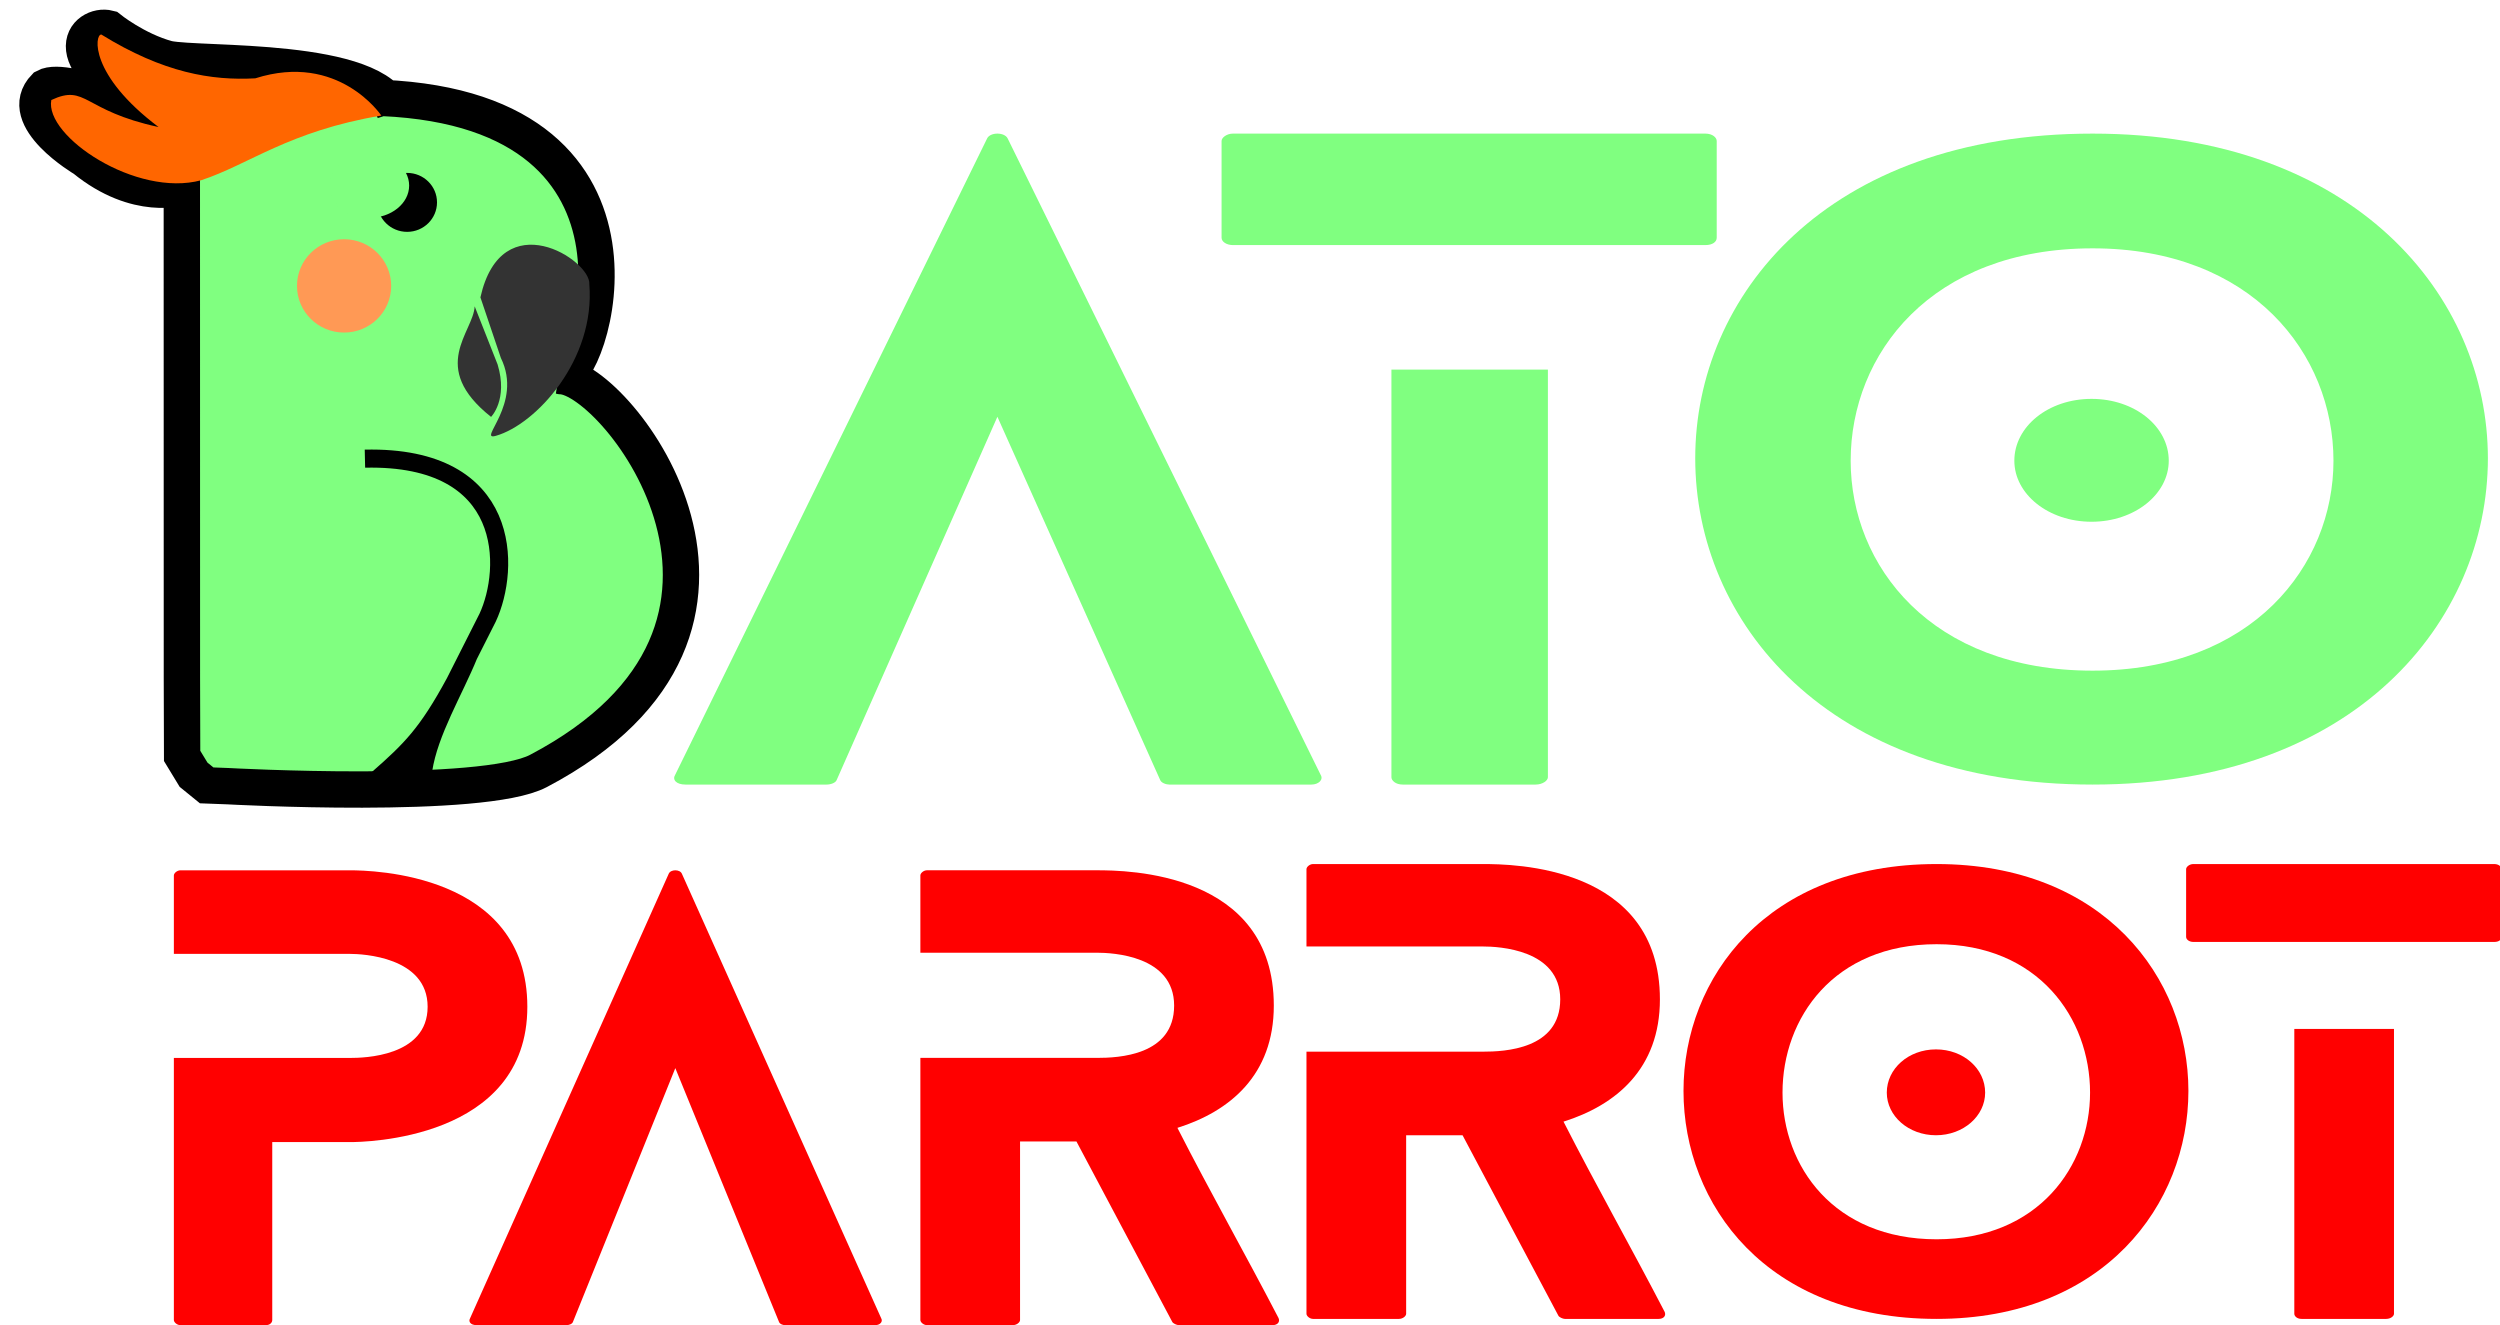
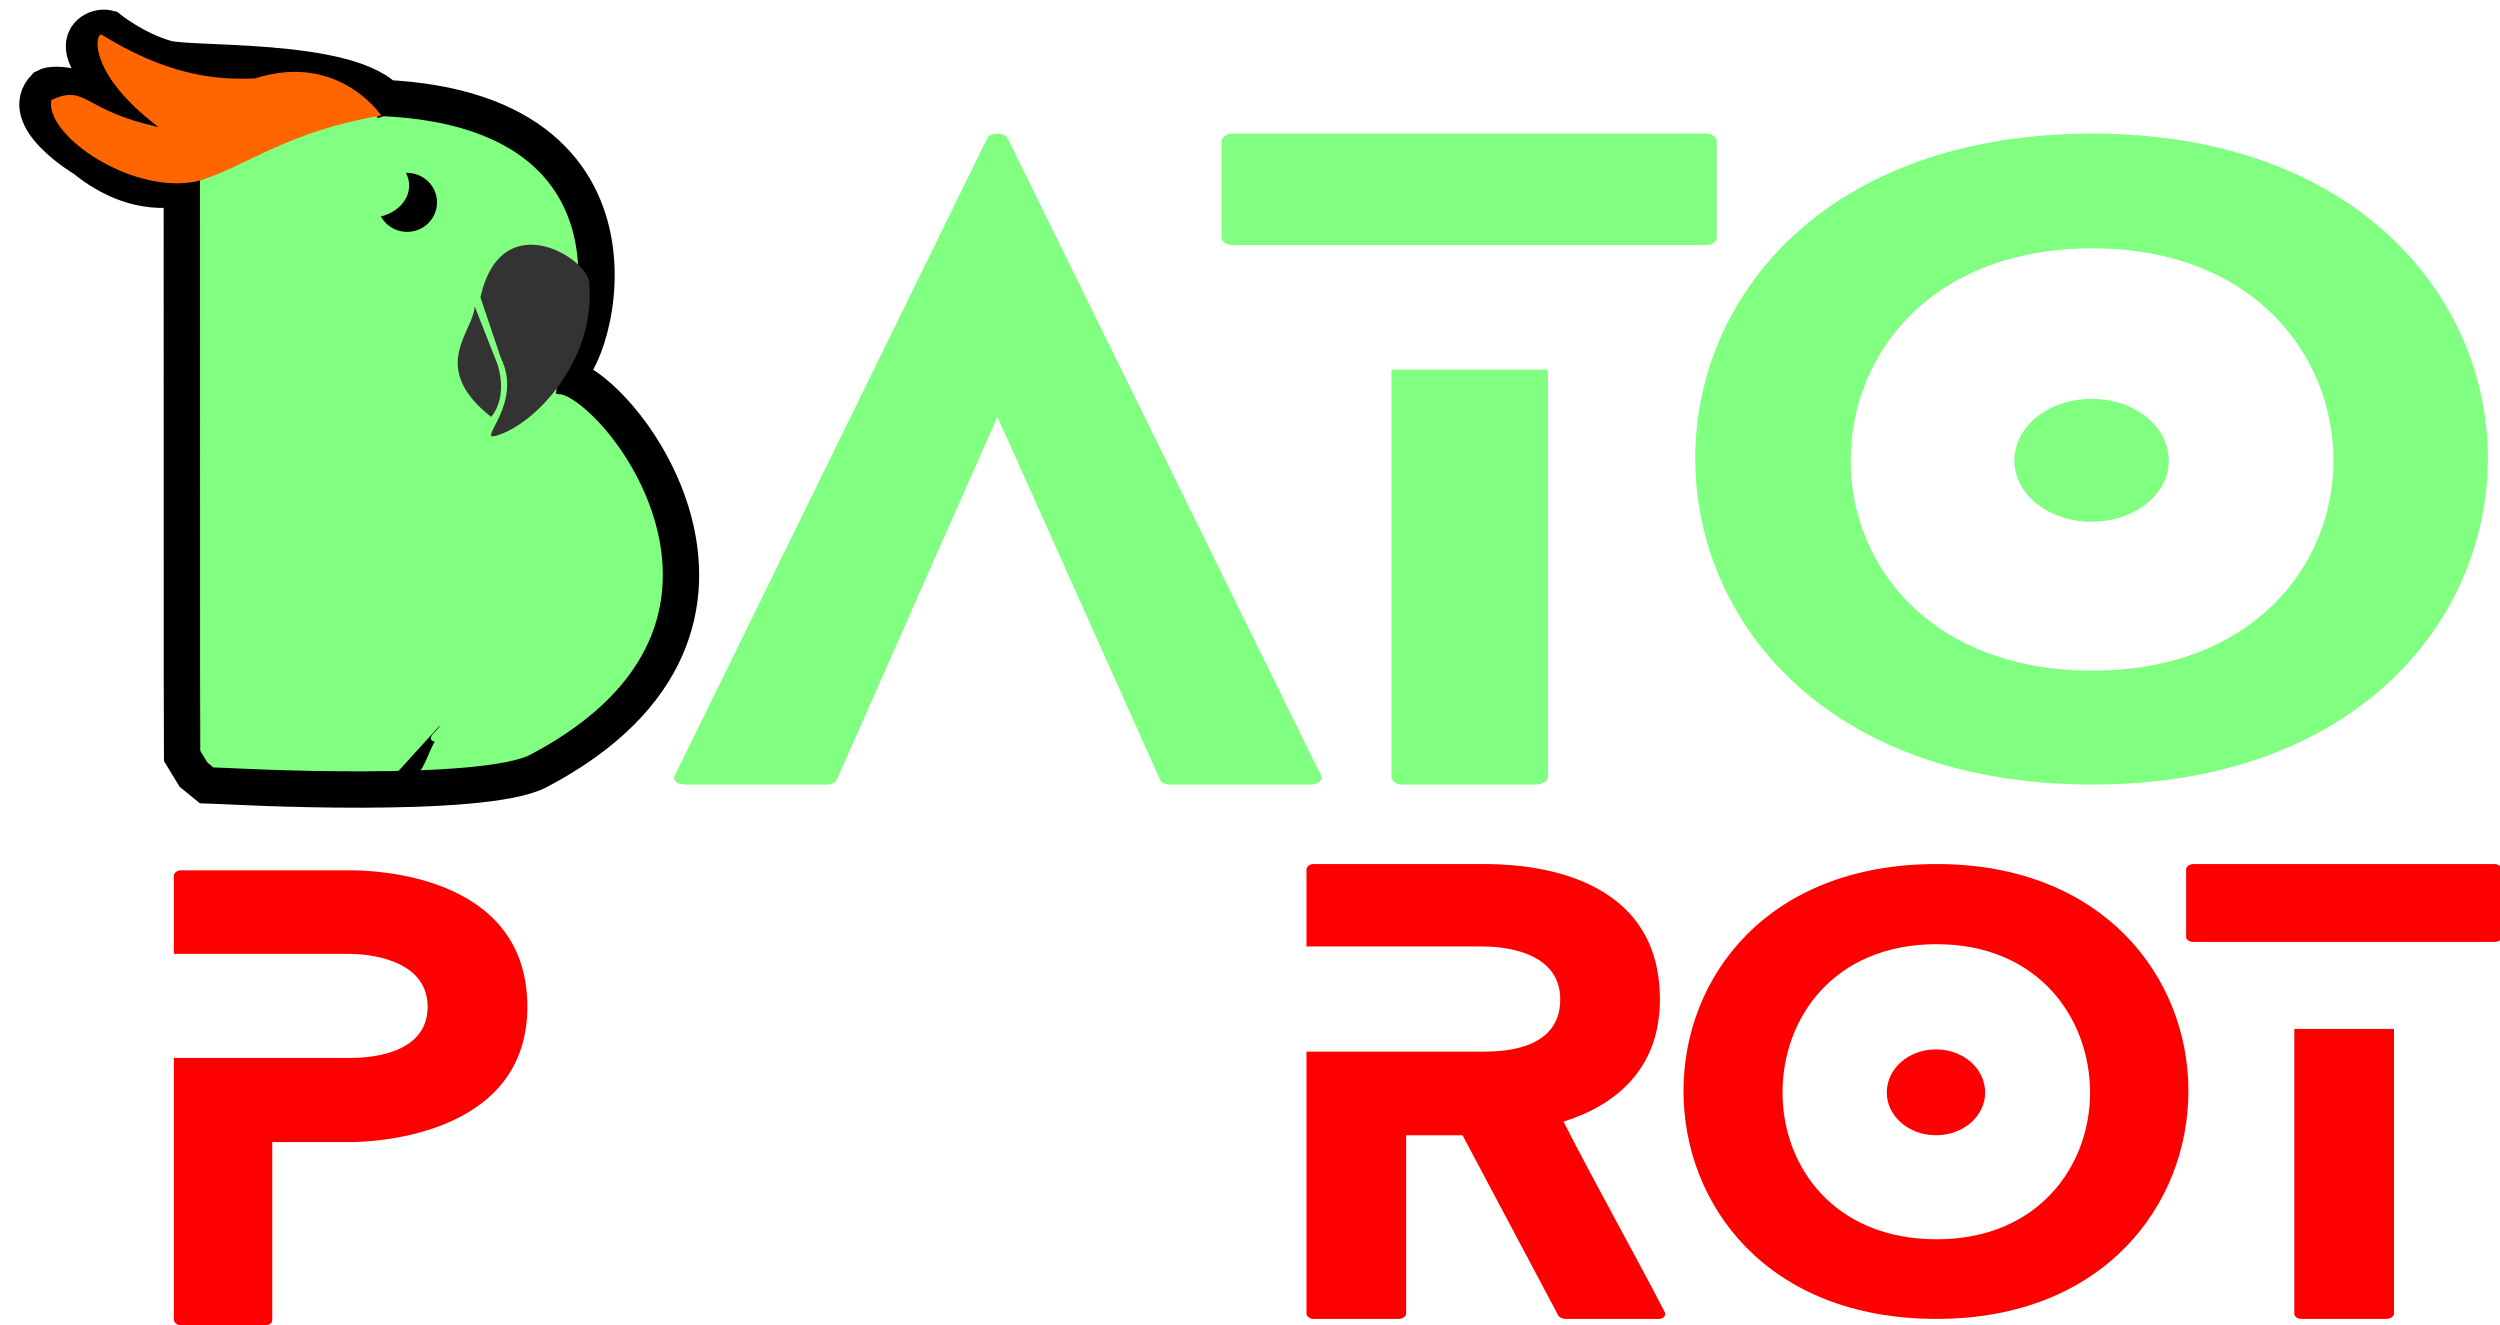
<svg xmlns="http://www.w3.org/2000/svg" xmlns:ns1="http://www.inkscape.org/namespaces/inkscape" xmlns:ns2="http://sodipodi.sourceforge.net/DTD/sodipodi-0.dtd" width="68.362mm" height="36.235mm" viewBox="0 0 68.362 36.235" version="1.1" id="svg5" xml:space="preserve" ns1:version="1.2.1 (9c6d41e410, 2022-07-14)" ns2:docname="Batoparrot.svg">
  <ns2:namedview id="namedview7" pagecolor="#ffffff" bordercolor="#000000" borderopacity="0.25" ns1:showpageshadow="2" ns1:pageopacity="0.0" ns1:pagecheckerboard="0" ns1:deskcolor="#d1d1d1" ns1:document-units="mm" showgrid="false" ns1:zoom="1.4770342" ns1:cx="258.96489" ns1:cy="-46.715234" ns1:window-width="1920" ns1:window-height="1009" ns1:window-x="-8" ns1:window-y="-8" ns1:window-maximized="1" ns1:current-layer="layer1" />
  <defs id="defs2">
    <rect x="139.469" y="100.201" width="437.363" height="227.483" id="rect747" />
  </defs>
  <g ns1:label="Warstwa 1" ns1:groupmode="layer" id="layer1" transform="translate(-29.004,-23.396)">
    <g id="g3810">
      <path style="fill:#80ff80;fill-opacity:1;stroke:#000000;stroke-width:2;stroke-dasharray:none;stroke-opacity:0" d="m 39.428,26.319 c -0.493,-1.545 -4.975,-0.876 -5.875,-1.068 -0.876,-0.236 -1.613,-0.832 -1.613,-0.832 -0.605,-0.157 -1.687,0.827 1.492,2.484 0,0 -2.629,-1.217 -3.233,-0.881 -0.828,0.851 1.068,1.964 1.068,1.964 1.455,1.187 2.671,0.775 2.671,0.775 l 0.002,13.427 0.006,2.124 0.313,0.515 0.358,0.291 0.582,0.022 c 0,0 6.969,0.383 8.488,-0.415 7.509,-3.947 2.135,-10.759 0.619,-10.797 0.761,0.224 3.31,-6.293 -3.256,-7.624" id="path2097" ns2:nodetypes="ccccccccccccscc" />
-       <ellipse style="fill:#ff9955;stroke-width:0.794;stroke-opacity:0" id="path1737" cx="38.413" cy="31.214" rx="1.288" ry="1.276" />
      <ellipse style="fill:#000000;stroke-width:0.794;stroke-opacity:0" id="path1739" cx="40.137" cy="28.93" rx="0.817" ry="0.806" />
      <ellipse style="fill:#80ff80;fill-opacity:1;stroke-width:0.794;stroke-opacity:0" id="path1793" cx="39.095" cy="28.471" rx="1.097" ry="0.884" />
      <path style="fill:none;stroke:#000000;stroke-width:0.994;stroke-dasharray:none;stroke-opacity:1" d="m 39.806,26.474 c -0.493,-1.545 -5.315,-1.277 -6.215,-1.469 -0.876,-0.236 -1.613,-0.832 -1.613,-0.832 -0.605,-0.157 -1.687,0.827 1.492,2.484 0,0 -2.629,-1.217 -3.233,-0.881 -0.828,0.851 1.068,1.964 1.068,1.964 1.455,1.187 2.671,0.775 2.671,0.775 l 0.002,13.427 0.006,2.124 0.313,0.515 0.358,0.291 0.582,0.022 c 0,0 6.969,0.383 8.488,-0.415 7.509,-3.947 2.135,-10.759 0.619,-10.797 0.761,0.224 3.291,-7.249 -4.887,-7.608" id="path2097-1" ns2:nodetypes="ccccccccccccscc" ns1:label="path2097-1" />
-       <path style="fill:none;fill-opacity:1;stroke:#000000;stroke-width:0.494;stroke-dasharray:none;stroke-opacity:1" d="m 38.983,35.938 c 4.058,-0.091 3.975,3.023 3.355,4.348 l -0.892,1.765 c -0.764,1.414 -1.215,1.851 -2.092,2.626 l 1.217,-0.029 c 0.006,-0.062 -0.002,-0.14 0.007,-0.202 0.161,-1.044 0.841,-2.149 1.248,-3.15" id="path3617" ns2:nodetypes="cccccsc" />
      <path style="fill:#ff6600;fill-opacity:1;stroke:none;stroke-width:0.494;stroke-dasharray:none;stroke-opacity:1" d="m 31.773,24.339 c 1.702,1.052 3.022,1.264 4.212,1.199 2.282,-0.727 3.446,1.018 3.446,1.018 -2.53,0.425 -3.627,1.343 -4.926,1.769 -1.775,0.479 -4.286,-1.203 -4.098,-2.194 0.963,-0.448 0.851,0.291 2.933,0.739 -1.903,-1.433 -1.748,-2.531 -1.567,-2.53 z" id="path3619" ns2:nodetypes="ccccccc" />
      <path style="fill:#333333;fill-opacity:1;stroke:none;stroke-width:0.494;stroke-dasharray:none;stroke-opacity:1" d="m 41.984,31.773 c -0.034,0.709 -1.273,1.66 0.448,3.023 0,0 0.47,-0.47 0.179,-1.433" id="path3675" ns2:nodetypes="ccc" />
      <path style="fill:#333333;fill-opacity:1;stroke:none;stroke-width:0.494;stroke-dasharray:none;stroke-opacity:1" d="m 42.7,33.184 c 0.62,1.26 -0.671,2.282 -0.135,2.129 1.1,-0.314 2.722,-2.086 2.554,-4.144 0.051,-0.659 -2.396,-2.239 -2.978,0.358" id="path3731" ns2:nodetypes="cscc" />
      <path style="fill:#000000;fill-opacity:1;stroke:none;stroke-width:1.095;stroke-dasharray:none;stroke-opacity:1" d="m 41.029,43.236 c 4.12e-4,0.103 -0.442,0.355 -0.141,0.441 -0.21,0.383 -0.322,0.865 -0.524,0.868 -0.045,0.076 -0.843,0.174 -0.842,0.349" id="path3798" ns2:nodetypes="cccc" />
    </g>
    <g aria-label="parrot" transform="matrix(1.008,0,0,0.874,11.677,-16.423)" id="text3866" style="font-size:17.789px;font-family:Blanka;-inkscape-font-specification:Blanka;fill:#ff0000;stroke-width:0.895">
      <path d="m 26.691,72.789 h -4.607 c -0.089,0 -0.178,0.089 -0.178,0.16 v 2.455 h 2.668 2.117 c 0.32,0 2.099,0.089 2.099,1.654 0,1.565 -1.743,1.601 -2.099,1.601 h -2.117 -2.668 v 8.201 c 0,0.071 0.089,0.16 0.178,0.16 h 2.313 c 0.125,0 0.178,-0.089 0.178,-0.16 v -5.568 h 2.117 c 0.338,0 4.803,-0.053 4.803,-4.234 0,-4.18 -4.234,-4.269 -4.803,-4.269 z" id="path3933" style="fill:#ff0000" />
-       <path d="M 41.095,86.806 35.687,72.895 c -0.053,-0.142 -0.302,-0.142 -0.356,0 L 29.941,86.806 c -0.053,0.107 0.018,0.213 0.178,0.213 h 2.437 c 0.071,0 0.16,-0.036 0.178,-0.107 l 2.775,-7.934 2.811,7.934 c 0.018,0.071 0.107,0.107 0.16,0.107 h 2.455 c 0.125,0 0.213,-0.107 0.16,-0.213 z" id="path3935" style="fill:#ff0000" />
-       <path d="m 51.869,86.788 c -0.889,-1.975 -1.85,-3.931 -2.739,-5.941 1.423,-0.516 2.615,-1.654 2.615,-3.825 0,-4.198 -4.002,-4.234 -4.803,-4.234 h -4.607 c -0.089,0 -0.178,0.089 -0.178,0.16 v 2.419 h 2.704 2.081 c 0.427,0 2.099,0.089 2.099,1.654 0,1.565 -1.512,1.637 -2.099,1.637 h -2.081 -2.704 v 8.201 c 0,0.071 0.089,0.16 0.178,0.16 h 2.33 c 0.107,0 0.196,-0.089 0.196,-0.16 v -5.586 h 1.53 l 2.597,5.639 c 0.018,0.053 0.125,0.107 0.178,0.107 h 2.544 c 0.142,0 0.213,-0.107 0.16,-0.231 z" id="path3937" style="fill:#ff0000" />
      <path d="m 62.343,86.593 c -0.889,-1.975 -1.85,-3.931 -2.739,-5.941 1.423,-0.516 2.615,-1.654 2.615,-3.825 0,-4.198 -4.002,-4.234 -4.803,-4.234 h -4.607 c -0.089,0 -0.178,0.089 -0.178,0.16 v 2.419 h 2.704 2.081 c 0.427,0 2.099,0.089 2.099,1.654 0,1.565 -1.512,1.637 -2.099,1.637 h -2.081 -2.704 v 8.201 c 0,0.071 0.089,0.16 0.178,0.16 h 2.33 c 0.107,0 0.196,-0.089 0.196,-0.16 v -5.586 h 1.53 l 2.597,5.639 c 0.018,0.053 0.125,0.107 0.178,0.107 h 2.544 c 0.142,0 0.213,-0.107 0.16,-0.231 z" id="path3939" style="fill:#ff0000" />
      <path d="m 71.042,79.744 c 0,-0.747 -0.587,-1.352 -1.334,-1.352 -0.747,0 -1.334,0.605 -1.334,1.352 0,0.729 0.587,1.334 1.334,1.334 0.747,0 1.334,-0.605 1.334,-1.334 z m 5.514,-0.053 c 0,-3.54 -2.295,-7.098 -6.831,-7.098 -4.607,0 -6.866,3.558 -6.866,7.098 0,3.558 2.259,7.133 6.866,7.133 4.536,0 6.831,-3.576 6.831,-7.133 z m -2.668,0.053 c 0,2.295 -1.405,4.589 -4.163,4.589 -2.793,0 -4.18,-2.295 -4.18,-4.589 0,-2.33 1.388,-4.643 4.18,-4.643 2.757,0 4.163,2.313 4.163,4.643 z" id="path3941" style="fill:#ff0000" />
      <path d="m 79.429,77.752 v 8.912 c 0,0.071 0.071,0.16 0.196,0.16 h 2.295 c 0.125,0 0.213,-0.089 0.213,-0.16 V 77.752 Z M 76.69,75.03 h 8.165 c 0.125,0 0.196,-0.071 0.196,-0.16 v -2.117 c 0,-0.071 -0.071,-0.16 -0.196,-0.16 h -8.165 c -0.107,0 -0.196,0.089 -0.196,0.16 v 2.117 c 0,0.089 0.089,0.16 0.196,0.16 z" id="path3943" style="fill:#ff0000" />
    </g>
    <g aria-label="atocera" transform="matrix(0.377,0,0,0.298,-5.141,-10.042)" id="text745" style="font-size:74.667px;font-family:Blanka;-inkscape-font-specification:Blanka;white-space:pre;shape-inside:url(#rect747);fill:#80ff80;fill-opacity:1;stroke-width:3;stroke-opacity:0">
      <path d="m 186.359,183.305 -22.699,-58.389 c -0.224,-0.597 -1.269,-0.597 -1.493,0 l -22.624,58.389 c -0.224,0.448 0.075,0.896 0.747,0.896 h 10.229 c 0.299,0 0.672,-0.149 0.747,-0.448 l 11.648,-33.301 11.797,33.301 c 0.075,0.299 0.448,0.448 0.672,0.448 h 10.304 c 0.523,0 0.896,-0.448 0.672,-0.896 z" id="path3918" style="fill:#80ff80;fill-opacity:1" />
      <path d="m 191.494,146.121 v 37.408 c 0,0.299 0.299,0.672 0.821,0.672 h 9.632 c 0.523,0 0.896,-0.373 0.896,-0.672 v -37.408 z m -11.499,-11.424 h 34.272 c 0.523,0 0.821,-0.299 0.821,-0.672 v -8.885 c 0,-0.299 -0.299,-0.672 -0.821,-0.672 h -34.272 c -0.448,0 -0.821,0.373 -0.821,0.672 v 8.885 c 0,0.373 0.373,0.672 0.821,0.672 z" id="path3920" style="fill:#80ff80;fill-opacity:1" />
      <path d="m 247.876,154.484 c 0,-3.136 -2.464,-5.675 -5.6,-5.675 -3.136,0 -5.6,2.539 -5.6,5.675 0,3.061 2.464,5.6 5.6,5.6 3.136,0 5.6,-2.539 5.6,-5.6 z m 23.147,-0.224 c 0,-14.859 -9.632,-29.792 -28.672,-29.792 -19.339,0 -28.821,14.933 -28.821,29.792 0,14.933 9.483,29.941 28.821,29.941 19.04,0 28.672,-15.008 28.672,-29.941 z m -11.2,0.224 c 0,9.632 -5.899,19.264 -17.472,19.264 -11.723,0 -17.547,-9.632 -17.547,-19.264 0,-9.781 5.824,-19.488 17.547,-19.488 11.573,0 17.472,9.707 17.472,19.488 z" id="path3922" style="fill:#80ff80;fill-opacity:1" />
    </g>
  </g>
</svg>